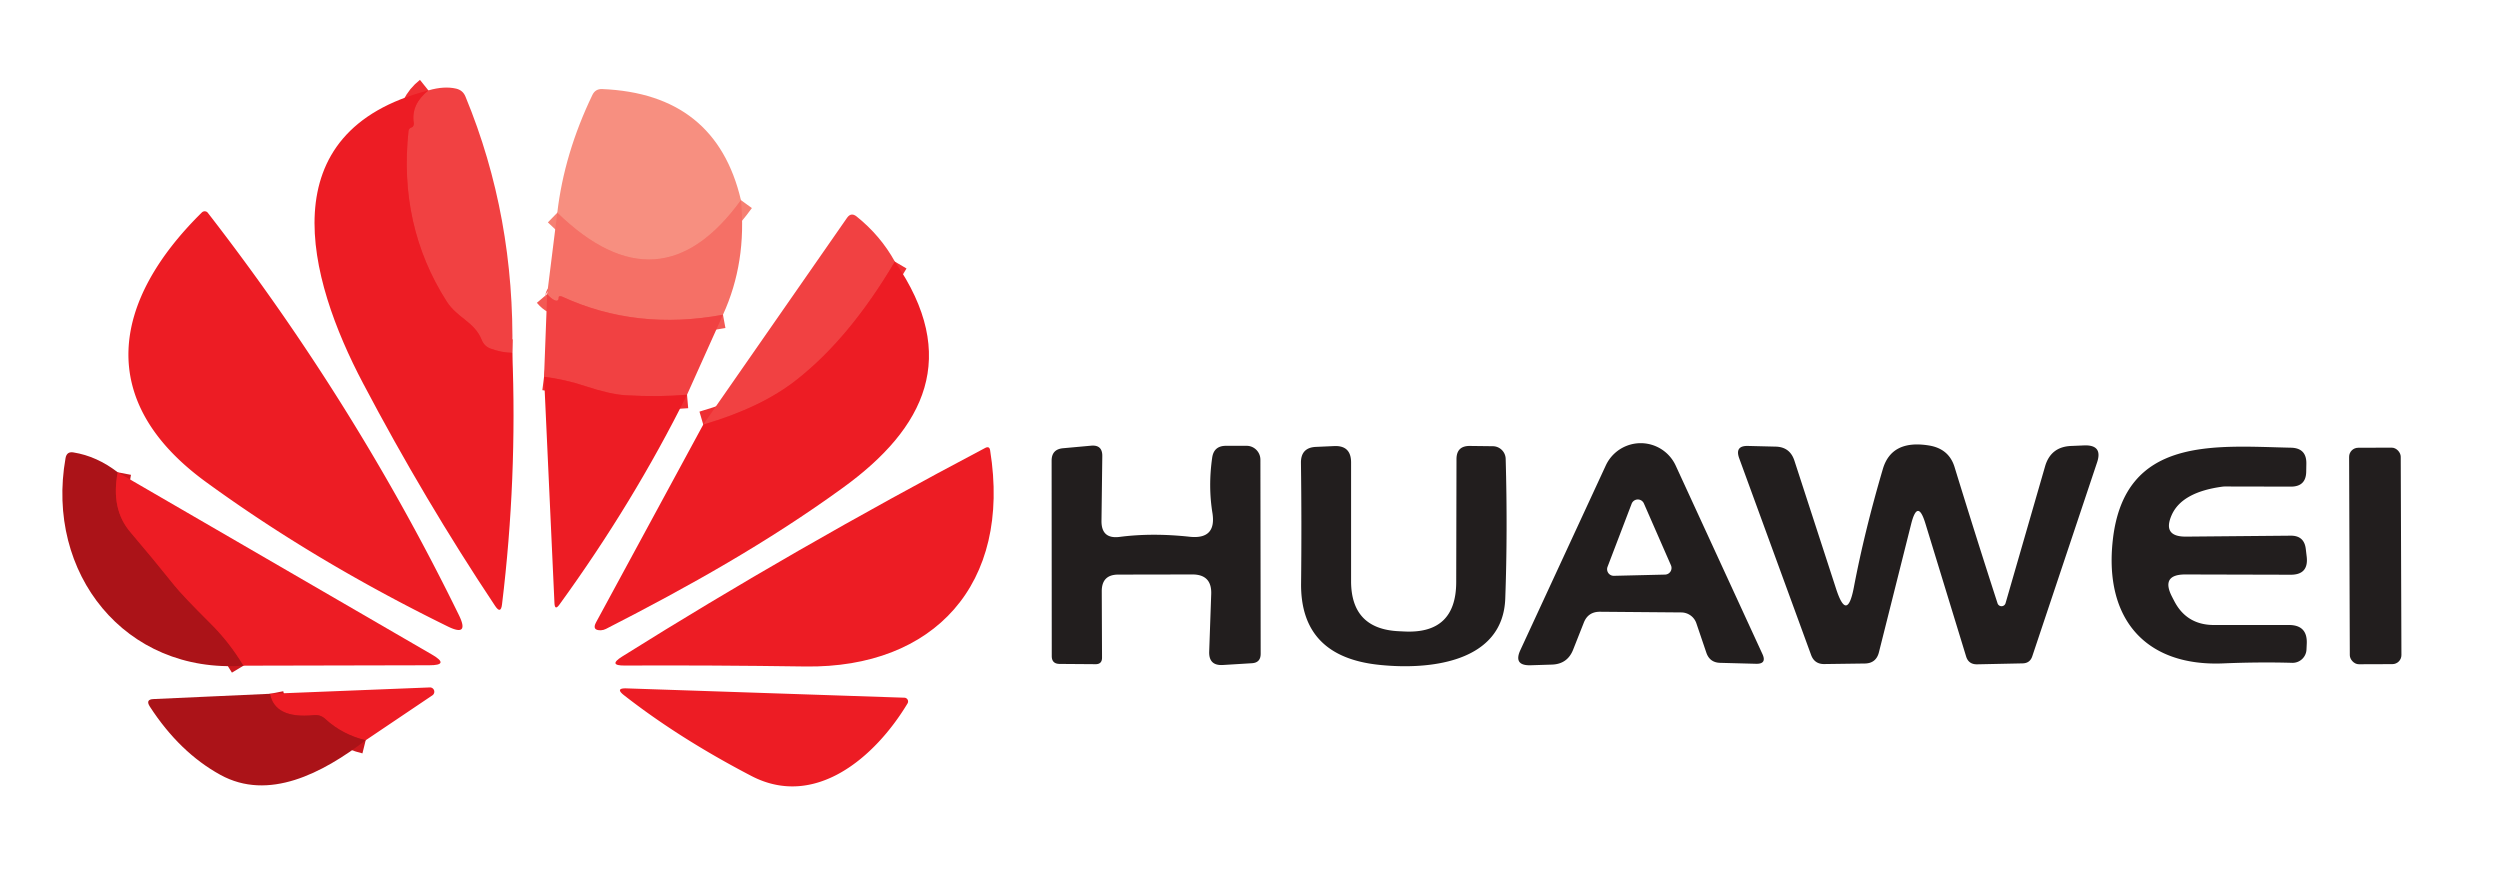
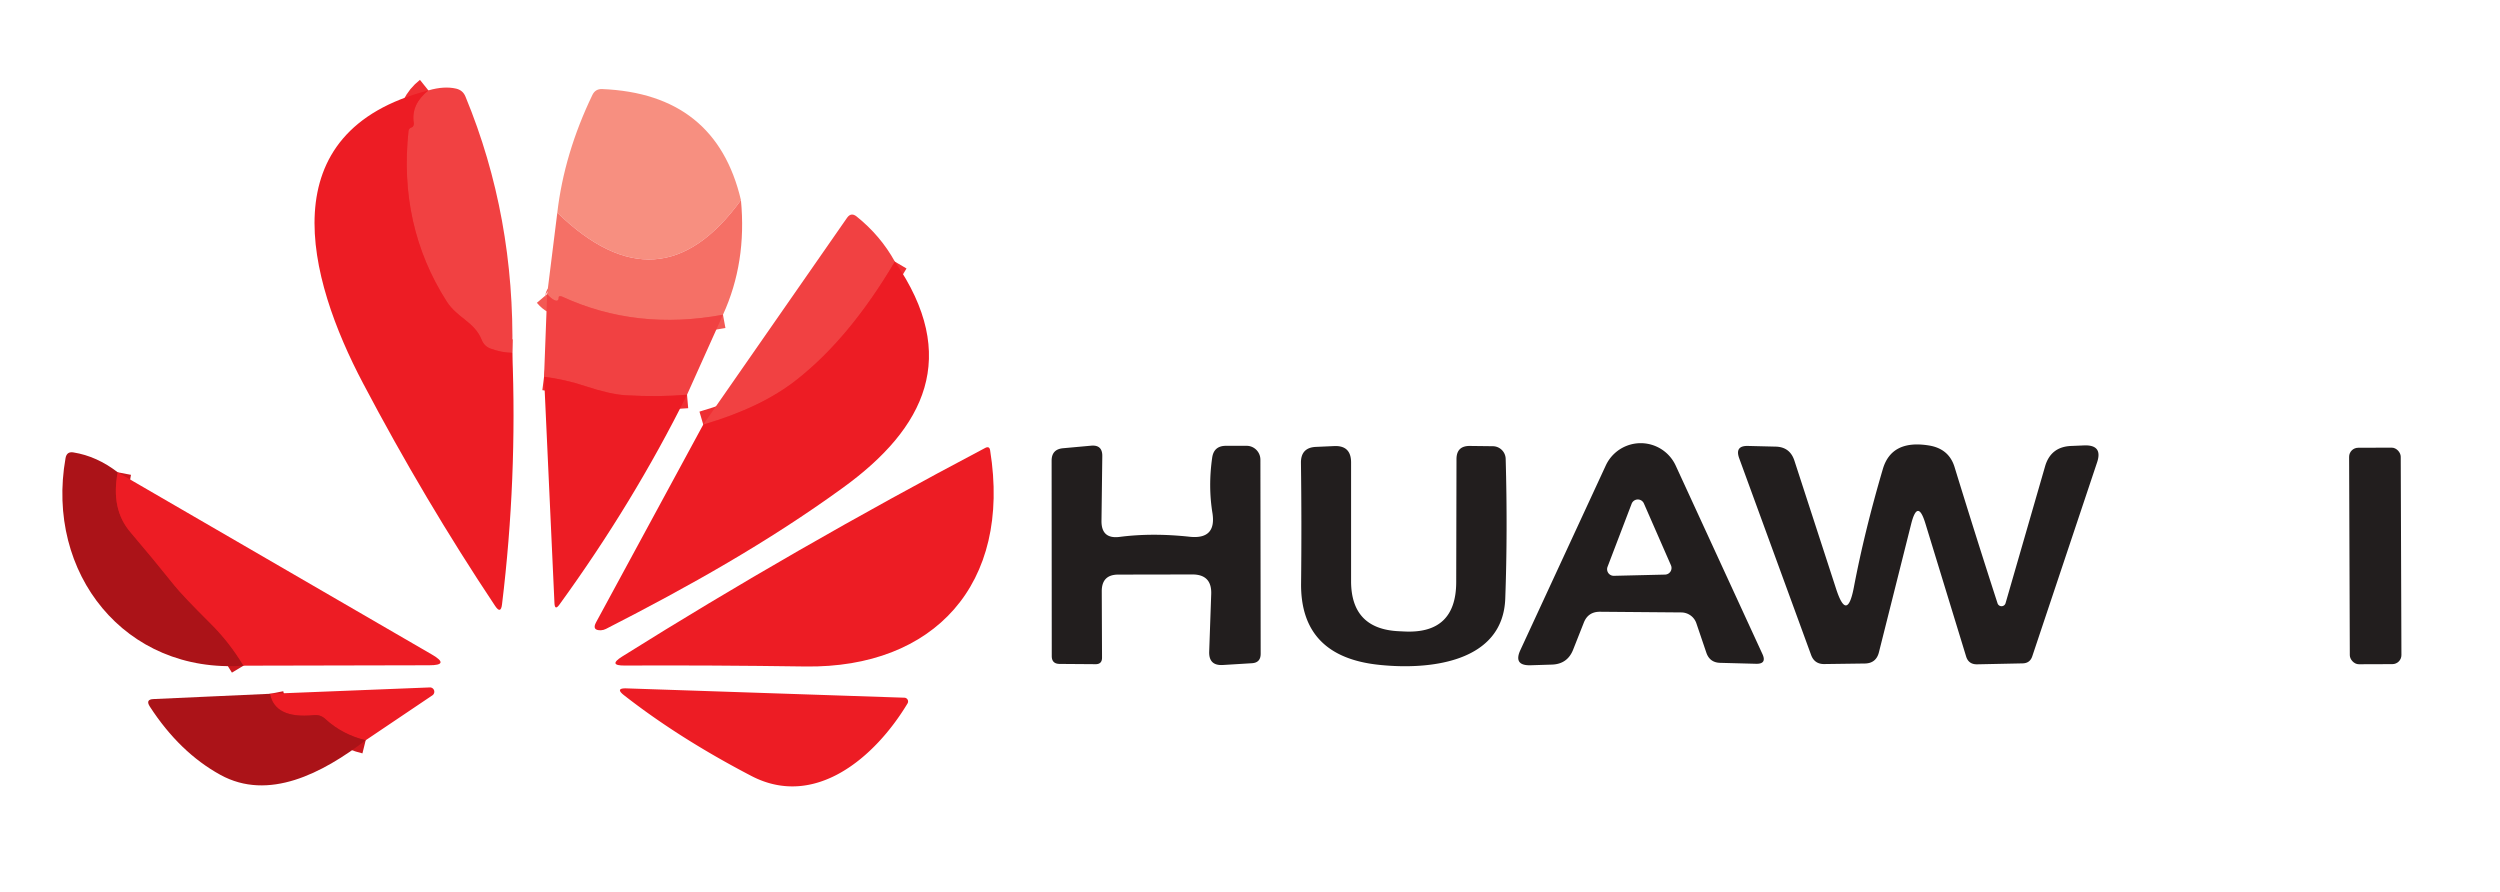
<svg xmlns="http://www.w3.org/2000/svg" version="1.1" viewBox="0.00 0.00 185.00 66.00">
  <g stroke-width="2.00" fill="none" stroke-linecap="butt">
    <path stroke="#ef2f33" d="   M 37.91 26.11   Q 37.10 26.09 36.31 25.80   Q 35.84 25.63 35.65 25.16   C 35.11 23.80 33.86 23.56 33.05 22.30   Q 29.48 16.69 30.23 9.69   Q 30.26 9.49 30.45 9.43   Q 30.52 9.41 30.56 9.36   Q 30.64 9.24 30.62 9.10   Q 30.40 7.73 31.70 6.69" />
-     <path stroke="#f68073" d="   M 54.83 14.81   Q 48.82 23.10 41.24 15.74" />
    <path stroke="#f35954" d="   M 53.50 23.29   Q 47.08 24.48 41.60 21.95   Q 41.51 21.91 41.41 21.92   Q 41.34 21.93 41.34 22.00   Q 41.35 22.35 41.03 22.21   Q 40.78 22.10 40.49 21.76" />
    <path stroke="#ef2f33" d="   M 50.84 29.21   Q 48.76 29.39 46.29 29.25   Q 45.15 29.18 43.30 28.57   Q 41.83 28.08 40.26 27.88" />
    <path stroke="#ef2f33" d="   M 66.22 19.36   Q 62.90 24.99 58.98 28.08   Q 56.36 30.16 52.04 31.42" />
    <path stroke="#cc181e" d="   M 8.71 34.95   Q 8.19 37.67 9.64 39.37   Q 11.31 41.33 12.91 43.33   Q 13.53 44.10 15.59 46.15   Q 16.98 47.53 18.02 49.26" />
    <path stroke="#cc181e" d="   M 27.06 54.78   Q 25.32 54.35 24.08 53.21   Q 23.72 52.87 23.23 52.92   Q 20.34 53.21 19.98 51.34" />
  </g>
  <path fill="#f14142" d="   M 37.91 26.11   Q 37.10 26.09 36.31 25.80   Q 35.84 25.63 35.65 25.16   C 35.11 23.80 33.86 23.56 33.05 22.30   Q 29.48 16.69 30.23 9.69   Q 30.26 9.49 30.45 9.43   Q 30.52 9.41 30.56 9.36   Q 30.64 9.24 30.62 9.10   Q 30.40 7.73 31.70 6.69   Q 32.87 6.35 33.76 6.56   Q 34.26 6.68 34.45 7.16   Q 38.11 16.02 37.91 26.11   Z" />
  <path fill="#f78f80" d="   M 54.83 14.81   Q 48.82 23.10 41.24 15.74   Q 41.75 11.36 43.84 7.02   Q 44.06 6.57 44.56 6.59   Q 52.98 6.94 54.83 14.81   Z" />
  <path fill="#ed1c24" d="   M 31.70 6.69   Q 30.40 7.73 30.62 9.10   Q 30.64 9.24 30.56 9.36   Q 30.52 9.41 30.45 9.43   Q 30.26 9.49 30.23 9.69   Q 29.48 16.69 33.05 22.30   C 33.86 23.56 35.11 23.80 35.65 25.16   Q 35.84 25.63 36.31 25.80   Q 37.10 26.09 37.91 26.11   Q 38.28 35.44 37.15 44.72   Q 37.06 45.47 36.64 44.84   Q 31.41 36.99 26.88 28.39   C 22.73 20.54 19.87 9.74 31.70 6.69   Z" />
  <path fill="#f57066" d="   M 54.83 14.81   Q 55.27 19.43 53.50 23.29   Q 47.08 24.48 41.60 21.95   Q 41.51 21.91 41.41 21.92   Q 41.34 21.93 41.34 22.00   Q 41.35 22.35 41.03 22.21   Q 40.78 22.10 40.49 21.76   L 41.24 15.74   Q 48.82 23.10 54.83 14.81   Z" />
-   <path fill="#ed1c24" d="   M 33.14 46.36   Q 23.29 41.53 15.26 35.68   C 7.02 29.69 8.27 22.29 14.94 15.72   A 0.30 0.29 -40.7 0 1 15.38 15.75   Q 26.29 29.82 33.97 45.54   Q 34.75 47.15 33.14 46.36   Z" />
  <path fill="#f14142" d="   M 66.22 19.36   Q 62.90 24.99 58.98 28.08   Q 56.36 30.16 52.04 31.42   L 62.68 16.12   Q 62.98 15.69 63.39 16.02   Q 65.16 17.44 66.22 19.36   Z" />
  <path fill="#ed1c24" d="   M 66.22 19.36   C 71.06 26.37 68.48 31.67 62.38 36.09   C 56.83 40.12 50.98 43.40 44.84 46.54   Q 44.66 46.63 44.47 46.64   Q 43.78 46.66 44.11 46.05   L 52.04 31.42   Q 56.36 30.16 58.98 28.08   Q 62.90 24.99 66.22 19.36   Z" />
  <path fill="#f14142" d="   M 40.49 21.76   Q 40.78 22.10 41.03 22.21   Q 41.35 22.35 41.34 22.00   Q 41.34 21.93 41.41 21.92   Q 41.51 21.91 41.60 21.95   Q 47.08 24.48 53.50 23.29   L 50.84 29.21   Q 48.76 29.39 46.29 29.25   Q 45.15 29.18 43.30 28.57   Q 41.83 28.08 40.26 27.88   L 40.49 21.76   Z" />
  <path fill="#ed1c24" d="   M 40.26 27.88   Q 41.83 28.08 43.30 28.57   Q 45.15 29.18 46.29 29.25   Q 48.76 29.39 50.84 29.21   Q 46.87 37.20 41.39 44.75   Q 41.06 45.20 41.03 44.64   L 40.26 27.88   Z" />
  <path fill="#ed1c24" d="   M 72.90 33.15   Q 73.22 32.98 73.27 33.33   C 74.86 43.23 69.12 49.45 59.60 49.32   Q 52.68 49.22 46.22 49.25   Q 44.97 49.26 46.03 48.59   Q 58.69 40.65 72.90 33.15   Z" />
  <path fill="#221e1e" d="   M 81.51 38.53   Q 81.49 39.91 82.86 39.73   Q 85.26 39.42 88.04 39.72   Q 90.03 39.93 89.72 37.96   Q 89.40 35.99 89.70 33.88   Q 89.82 32.99 90.72 32.99   L 92.26 32.99   A 1.03 1.02 90.0 0 1 93.27 34.01   L 93.29 48.38   Q 93.29 49.05 92.62 49.08   L 90.49 49.21   Q 89.45 49.27 89.48 48.23   L 89.63 43.96   Q 89.68 42.50 88.22 42.51   L 82.75 42.52   Q 81.53 42.52 81.53 43.75   L 81.55 48.67   Q 81.55 49.15 81.08 49.15   L 78.40 49.13   Q 77.83 49.12 77.83 48.55   L 77.82 34.09   Q 77.82 33.25 78.66 33.17   L 80.75 32.98   Q 81.58 32.91 81.57 33.75   L 81.51 38.53   Z" />
  <path fill="#221e1e" d="   M 103.92 46.73   Q 107.75 46.92 107.76 43.08   L 107.78 33.98   Q 107.78 32.99 108.77 33.00   L 110.46 33.02   A 0.96 0.96 0.0 0 1 111.42 33.96   Q 111.57 39.31 111.39 44.28   C 111.23 49.03 105.78 49.59 102.07 49.20   Q 96.23 48.60 96.28 43.18   Q 96.33 38.70 96.27 34.25   Q 96.26 33.12 97.38 33.07   L 98.72 33.01   Q 99.98 32.95 99.98 34.22   L 99.98 43.00   Q 99.98 46.54 103.50 46.71   L 103.92 46.73   Z" />
  <path fill="#221e1e" d="   M 124.42 45.32   L 118.41 45.27   Q 117.52 45.26 117.20 46.08   L 116.41 48.08   Q 115.99 49.14 114.85 49.18   L 113.25 49.23   Q 111.97 49.26 112.51 48.10   L 118.83 34.44   A 2.85 2.85 0.0 0 1 124.00 34.45   L 130.42 48.40   Q 130.76 49.14 129.95 49.12   L 127.29 49.05   Q 126.52 49.03 126.27 48.30   L 125.53 46.12   A 1.19 1.18 -9.0 0 0 124.42 45.32   Z   M 118.96 41.94   A 0.49 0.49 0.0 0 0 119.43 42.61   L 123.22 42.52   A 0.49 0.49 0.0 0 0 123.65 41.83   L 121.65 37.26   A 0.49 0.49 0.0 0 0 120.74 37.28   L 118.96 41.94   Z" />
  <path fill="#221e1e" d="   M 148.41 44.64   L 151.33 34.53   Q 151.75 33.05 153.29 33.00   L 154.23 32.96   Q 155.63 32.91 155.18 34.23   L 150.39 48.56   Q 150.22 49.08 149.67 49.09   L 146.31 49.16   Q 145.67 49.17 145.49 48.57   L 142.48 38.74   Q 141.91 36.87 141.43 38.76   L 139.04 48.27   Q 138.83 49.10 137.97 49.10   L 134.98 49.14   Q 134.28 49.14 134.03 48.49   L 128.70 33.91   Q 128.36 32.97 129.36 33.00   L 131.39 33.05   Q 132.46 33.07 132.79 34.10   L 135.87 43.57   Q 136.68 46.07 137.18 43.49   Q 137.97 39.33 139.33 34.71   Q 139.97 32.53 142.71 32.96   Q 144.22 33.19 144.64 34.57   Q 146.25 39.81 147.82 44.65   A 0.31 0.31 0.0 0 0 148.41 44.64   Z" />
-   <path fill="#221e1e" d="   M 161.76 39.71   L 169.51 39.64   Q 170.52 39.63 170.63 40.64   L 170.70 41.23   Q 170.83 42.53 169.52 42.53   L 161.71 42.51   Q 159.90 42.51 160.71 44.12   Q 160.79 44.28 160.87 44.43   Q 161.78 46.24 163.81 46.25   L 169.38 46.25   Q 170.76 46.25 170.70 47.63   L 170.68 48.06   A 1.03 1.03 0.0 0 1 169.62 49.05   Q 167.21 48.98 164.54 49.09   C 158.84 49.34 155.68 45.87 156.35 39.94   C 157.22 32.24 163.91 33.01 169.54 33.13   Q 170.69 33.16 170.67 34.31   L 170.66 34.91   Q 170.64 36.01 169.53 36.01   L 164.66 36.00   A 1.28 0.99 -8.1 0 0 164.48 36.01   Q 161.47 36.41 160.71 38.10   Q 159.99 39.72 161.76 39.71   Z" />
  <rect fill="#221e1e" x="-1.91" y="-8.01" transform="translate(175.77,41.14) rotate(-0.2)" width="3.82" height="16.02" rx="0.67" />
  <path fill="#ab1318" d="   M 8.71 34.95   Q 8.19 37.67 9.64 39.37   Q 11.31 41.33 12.91 43.33   Q 13.53 44.10 15.59 46.15   Q 16.98 47.53 18.02 49.26   C 9.25 49.88 3.34 42.42 4.85 33.90   Q 4.94 33.39 5.44 33.48   Q 7.17 33.76 8.71 34.95   Z" />
  <path fill="#ed1c24" d="   M 8.71 34.95   L 31.97 48.44   Q 33.33 49.23 31.76 49.23   L 18.02 49.26   Q 16.98 47.53 15.59 46.15   Q 13.53 44.10 12.91 43.33   Q 11.31 41.33 9.64 39.37   Q 8.19 37.67 8.71 34.95   Z" />
  <path fill="#ed1c24" d="   M 27.06 54.78   Q 25.32 54.35 24.08 53.21   Q 23.72 52.87 23.23 52.92   Q 20.34 53.21 19.98 51.34   L 31.80 50.87   A 0.32 0.32 0.0 0 1 31.99 51.46   L 27.06 54.78   Z" />
  <path fill="#ed1c24" d="   M 55.62 57.43   Q 50.26 54.64 46.18 51.45   Q 45.49 50.91 46.37 50.94   L 66.93 51.63   A 0.28 0.28 0.0 0 1 67.16 52.05   C 64.75 56.06 60.31 59.86 55.62 57.43   Z" />
  <path fill="#ab1318" d="   M 19.98 51.34   Q 20.34 53.21 23.23 52.92   Q 23.72 52.87 24.08 53.21   Q 25.32 54.35 27.06 54.78   C 23.85 57.23 19.87 59.30 16.31 57.34   Q 13.29 55.68 11.09 52.29   Q 10.74 51.75 11.37 51.73   L 19.98 51.34   Z" />
</svg>